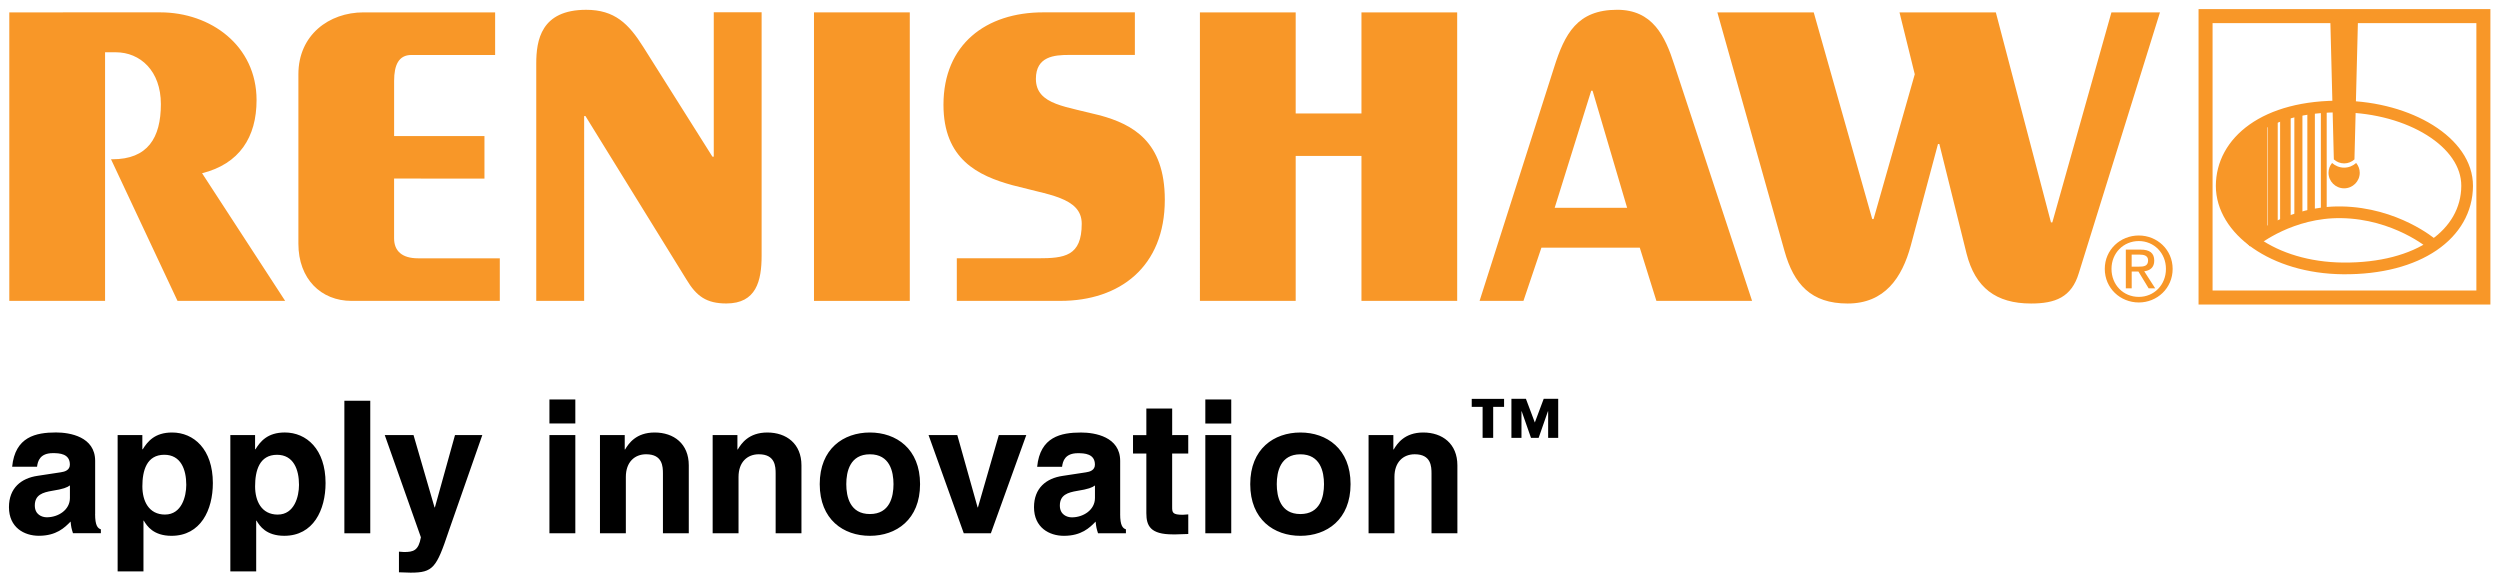
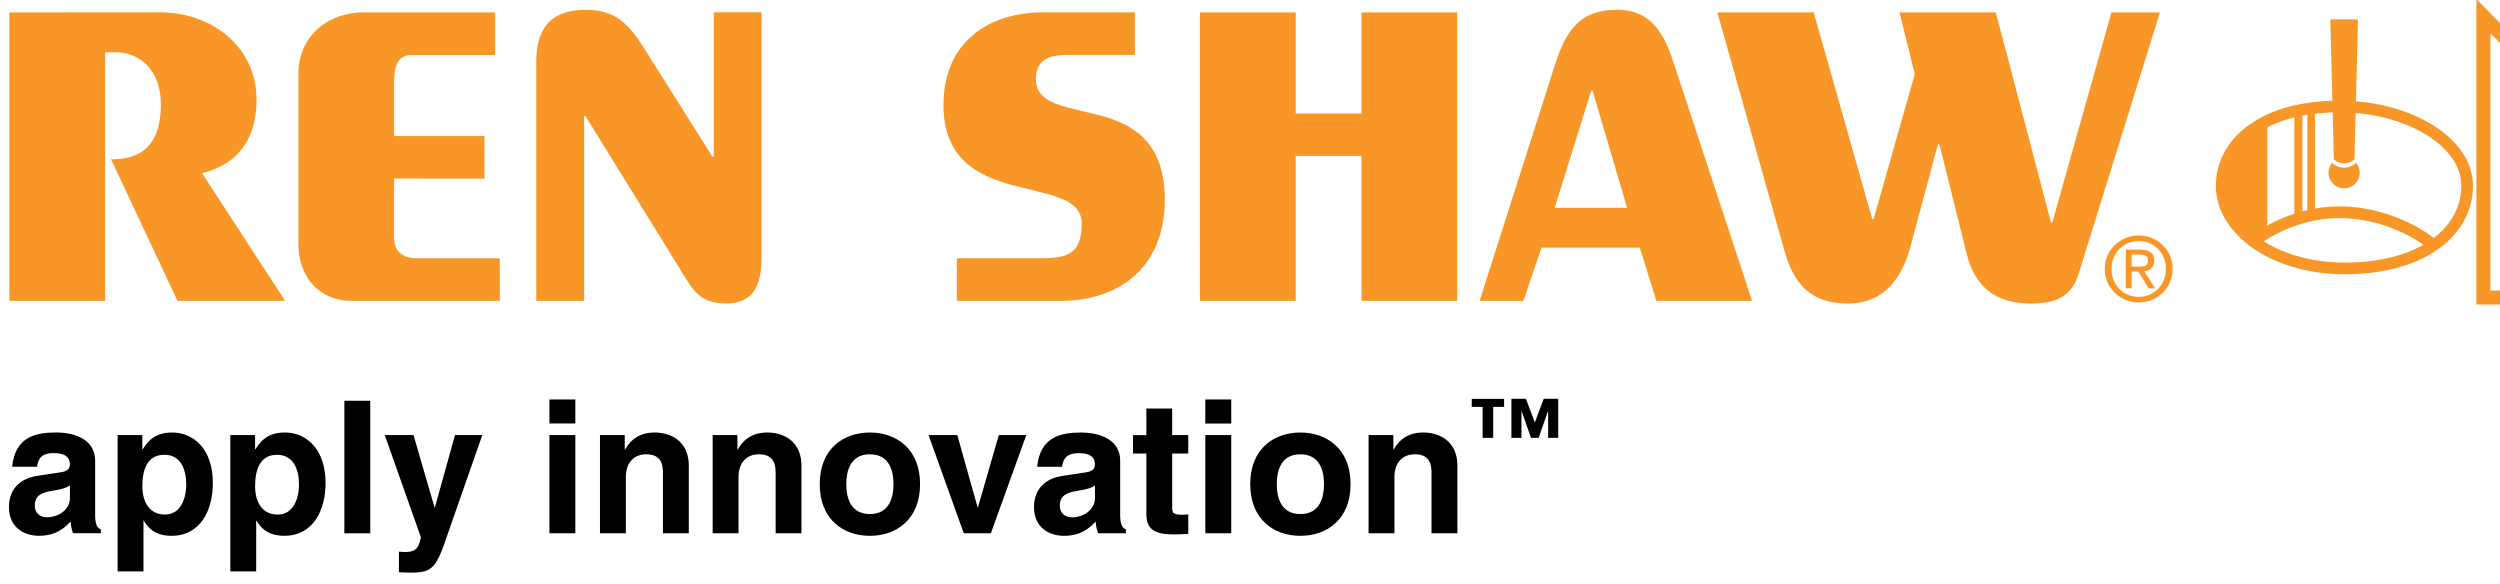
<svg xmlns="http://www.w3.org/2000/svg" xmlns:ns1="http://www.inkscape.org/namespaces/inkscape" xmlns:ns2="http://sodipodi.sourceforge.net/DTD/sodipodi-0.dtd" width="252" height="58.843" viewBox="0 0 66.675 15.569" version="1.1" id="svg947" ns1:version="0.92.0 r15299" ns2:docname="renishaw.svg">
  <defs id="defs941">
    <clipPath id="clipPath612">
-       <path ns1:connector-curvature="0" id="path610" d="m 144.708,533.593 h 310.394 v 71.93 H 144.708 Z" />
-     </clipPath>
+       </clipPath>
  </defs>
  <g ns1:label="Layer 1" ns1:groupmode="layer" id="layer1" transform="translate(77.041,-66.991)">
    <g id="g1153" transform="matrix(0.608,0,0,0.608,-29.959,32.068)" style="stroke-width:1.645">
      <path d="M -77.03,57.982 V 70.638 h 4.201 V 59.732 h 0.466 c 1.078,0 1.982,0.816 1.982,2.274 0,1.487 -0.582,2.42 -2.129,2.42 h -0.058 l 2.916,6.211 h 4.722 l -3.644,-5.599 c 1.632,-0.408 2.39,-1.575 2.39,-3.207 0,-2.39 -2.012,-3.85 -4.227,-3.85 z m 20.843,7.291 v -1.866 h -3.963 v -2.419 c 0,-0.701 0.204,-1.137 0.758,-1.137 h 3.673 v -1.869 h -5.773 c -1.517,0 -2.857,0.994 -2.857,2.714 v 7.433 c 0,1.545 0.992,2.509 2.333,2.509 h 6.502 v -1.868 h -3.587 c -0.699,0 -1.05,-0.32 -1.05,-0.875 v -2.623 z m 12.158,3.381 V 57.977 h -2.099 v 6.333 h -0.06 l -3.031,-4.809 c -0.642,-1.02 -1.254,-1.632 -2.508,-1.632 -1.983,0 -2.188,1.341 -2.188,2.361 v 10.407 h 2.101 V 62.531 h 0.058 l 4.431,7.172 c 0.437,0.729 0.875,1.048 1.749,1.048 1.313,0 1.547,-0.991 1.547,-2.098 m 13.487,-8.804 h 2.886 v -1.868 h -4.023 c -2.505,0 -4.373,1.402 -4.373,4.054 0,2.39 1.515,3.113 3.03,3.529 l 1.113,0.278 c 0.356,0.085 0.688,0.174 0.973,0.286 0.569,0.224 0.949,0.542 0.949,1.124 0,1.43 -0.758,1.517 -1.923,1.517 H -35.467 v 1.868 h 4.548 c 2.594,0 4.576,-1.489 4.576,-4.434 0,-2.565 -1.415,-3.308 -2.829,-3.7 L -30.212,62.252 c -0.33,-0.078 -0.638,-0.157 -0.904,-0.26 -0.53,-0.205 -0.882,-0.509 -0.882,-1.093 0,-0.991 0.815,-1.05 1.456,-1.05" style="fill:#f89728;fill-opacity:1;fill-rule:nonzero;stroke:none;stroke-width:0.58" id="path616" ns1:connector-curvature="0" />
-       <path ns1:connector-curvature="0" id="path618" style="fill:#f89728;fill-opacity:1;fill-rule:nonzero;stroke:none;stroke-width:0.58" d="m -41.732,70.638 h 4.202 v -12.656 h -4.202 z" />
      <path d="m 2.122,57.982 h -4.227 l 2.945,10.468 c 0.409,1.457 1.165,2.303 2.769,2.303 1.632,0 2.39,-1.139 2.769,-2.537 l 1.195,-4.461 h 0.059 l 1.195,4.811 c 0.379,1.486 1.283,2.187 2.828,2.187 1.05,0 1.778,-0.263 2.098,-1.341 L 17.31,57.982 h -2.129 l -2.593,9.214 h -0.059 L 10.11,57.982 H 5.884 l 0.67,2.714 -1.807,6.354 H 4.689 Z M 16.377,69.137 H 16.068 V 68.608 H 16.421 c 0.178,0 0.368,0.04 0.368,0.251 0,0.259 -0.193,0.277 -0.412,0.277 m -0.307,0.951 v -0.736 h 0.296 l 0.447,0.736 h 0.288 l -0.481,-0.748 c 0.248,-0.031 0.439,-0.162 0.439,-0.466 0,-0.334 -0.199,-0.485 -0.599,-0.485 h -0.648 v 1.698 z m 0.312,0.375 c -0.673,0 -1.198,-0.52 -1.198,-1.228 0,-0.696 0.525,-1.221 1.198,-1.221 0.664,0 1.19,0.525 1.19,1.221 0,0.708 -0.526,1.228 -1.19,1.228 m -1.493,-1.228 c 0,0.851 0.684,1.473 1.493,1.473 0.801,0 1.484,-0.622 1.484,-1.473 0,-0.844 -0.683,-1.465 -1.484,-1.465 -0.809,0 -1.493,0.621 -1.493,1.465 m -27.424,1.402 h 1.924 l 0.788,-2.334 h 4.314 l 0.729,2.334 h 4.197 L -3.992,60.287 c -0.409,-1.284 -0.963,-2.419 -2.508,-2.419 -1.748,0 -2.301,1.048 -2.769,2.536 z m -12.268,0 h 4.201 v -6.357 h 2.885 v 6.357 h 4.199 V 57.982 h -4.199 v 4.433 h -2.885 v -4.433 h -4.201 z m 15.562,-4.082 1.602,-5.134 h 0.06 l 1.515,5.134 z" style="fill:#f89728;fill-opacity:1;fill-rule:nonzero;stroke:none;stroke-width:0.58" id="path622" ns1:connector-curvature="0" />
-       <path d="M 31.497,58.146 H 19.31 v 12.344 h 12.187 z" style="fill:none;stroke:#f89728;stroke-width:0.615;stroke-linecap:butt;stroke-linejoin:miter;stroke-miterlimit:4;stroke-dasharray:none;stroke-opacity:1" id="path626" ns1:connector-curvature="0" />
+       <path d="M 31.497,58.146 v 12.344 h 12.187 z" style="fill:none;stroke:#f89728;stroke-width:0.615;stroke-linecap:butt;stroke-linejoin:miter;stroke-miterlimit:4;stroke-dasharray:none;stroke-opacity:1" id="path626" ns1:connector-curvature="0" />
      <path d="m 25.34,69.213 c 3.313,0.029 5.433,-1.506 5.444,-3.618 0.009,-1.923 -2.542,-3.437 -5.444,-3.482 -3.442,-0.058 -5.322,1.559 -5.322,3.482 0,1.922 2.267,3.59 5.322,3.618 z" style="fill:none;stroke:#f89728;stroke-width:0.513;stroke-linecap:butt;stroke-linejoin:miter;stroke-miterlimit:4;stroke-dasharray:none;stroke-opacity:1" id="path630" ns1:connector-curvature="0" />
      <path d="m 29.236,68.134 c 0,0 -1.577,-1.343 -3.969,-1.383 -2.204,-0.035 -3.756,1.212 -3.756,1.212" style="fill:none;stroke:#f89728;stroke-width:0.513;stroke-linecap:butt;stroke-linejoin:miter;stroke-miterlimit:4;stroke-dasharray:none;stroke-opacity:1" id="path634" ns1:connector-curvature="0" />
-       <path d="m 24.496,62.21 v 4.483" style="fill:none;stroke:#f89728;stroke-width:0.256;stroke-linecap:butt;stroke-linejoin:miter;stroke-miterlimit:4;stroke-dasharray:none;stroke-opacity:1" id="path638" ns1:connector-curvature="0" />
      <path d="m 23.382,62.315 v 4.684" style="fill:none;stroke:#f89728;stroke-width:0.354;stroke-linecap:butt;stroke-linejoin:miter;stroke-miterlimit:4;stroke-dasharray:none;stroke-opacity:1" id="path642" ns1:connector-curvature="0" />
-       <path d="M 22.812,62.519 V 67.173" style="fill:none;stroke:#f89728;stroke-width:0.464;stroke-linecap:butt;stroke-linejoin:miter;stroke-miterlimit:4;stroke-dasharray:none;stroke-opacity:1" id="path646" ns1:connector-curvature="0" />
      <path d="m 21.736,62.872 v 4.964" style="fill:none;stroke:#f89728;stroke-width:0.57;stroke-linecap:butt;stroke-linejoin:miter;stroke-miterlimit:4;stroke-dasharray:none;stroke-opacity:1" id="path650" ns1:connector-curvature="0" />
      <path d="m 23.94,62.273 v 4.516" style="fill:none;stroke:#f89728;stroke-width:0.33;stroke-linecap:butt;stroke-linejoin:miter;stroke-miterlimit:4;stroke-dasharray:none;stroke-opacity:1" id="path654" ns1:connector-curvature="0" />
      <path d="m 20.974,63.576 c 0,0 -1.929,1.943 0.03,4.012 v -4.07 z" style="fill:#f89728;fill-opacity:1;fill-rule:nonzero;stroke:none;stroke-width:0.58" id="path658" ns1:connector-curvature="0" />
      <path d="m 20.974,63.576 c 0,0 -1.929,1.943 0.028,4.012 v -4.07" style="fill:none;stroke:#f89728;stroke-width:0.533;stroke-linecap:butt;stroke-linejoin:miter;stroke-miterlimit:4;stroke-dasharray:none;stroke-opacity:1" id="path662" ns1:connector-curvature="0" />
      <path d="m 25.389,64.793 c -0.204,0 -0.388,-0.08 -0.53,-0.205 -0.096,0.117 -0.156,0.265 -0.156,0.429 0,0.378 0.307,0.683 0.685,0.683 0.379,0 0.685,-0.306 0.685,-0.683 0,-0.164 -0.061,-0.312 -0.157,-0.429 -0.14,0.125 -0.325,0.205 -0.529,0.205 M 25.996,58.289 h -1.214 l 0.155,6.142 c 0.121,0.108 0.278,0.176 0.452,0.176 0.175,0 0.332,-0.067 0.452,-0.176 z" style="fill:#f89728;fill-opacity:1;fill-rule:nonzero;stroke:none;stroke-width:0.58" id="path666" ns1:connector-curvature="0" />
      <path d="m 21.27,63.15 v 4.711" style="fill:none;stroke:#f89728;stroke-width:0.612;stroke-linecap:butt;stroke-linejoin:miter;stroke-miterlimit:4;stroke-dasharray:none;stroke-opacity:1" id="path670" ns1:connector-curvature="0" />
-       <path d="m 22.257,62.603 v 4.905" style="fill:none;stroke:#f89728;stroke-width:0.437;stroke-linecap:butt;stroke-linejoin:miter;stroke-miterlimit:4;stroke-dasharray:none;stroke-opacity:1" id="path674" ns1:connector-curvature="0" />
      <path d="m -65.252,80.012 c -0.721,0 -0.996,-0.6 -0.996,-1.238 0,-0.687 0.186,-1.385 0.962,-1.385 0.721,0 0.964,0.64 0.964,1.32 0,0.509 -0.202,1.302 -0.931,1.302 m -0.996,-2.865 v -0.622 h -1.085 v 5.981 h 1.134 v -2.227 h 0.016 c 0.138,0.236 0.422,0.664 1.216,0.664 1.277,0 1.811,-1.134 1.811,-2.314 0,-1.49 -0.842,-2.218 -1.787,-2.218 -0.762,0 -1.076,0.396 -1.287,0.736 z m 32.276,3.685 1.554,-4.309 h -1.205 l -0.916,3.173 h -0.015 l -0.891,-3.173 h -1.261 l 1.545,4.309 z m -8.309,0 v -2.98 c 0,-0.947 -0.657,-1.44 -1.498,-1.44 -0.817,0 -1.141,0.485 -1.295,0.744 h -0.016 v -0.631 h -1.086 v 4.307 h 1.135 v -2.471 c 0,-0.656 0.389,-0.994 0.89,-0.994 0.72,0 0.738,0.533 0.738,0.849 v 2.615 z m -11.055,-7.06e-4 h 1.136 v -4.308 h -1.136 z m 0,-4.815 h 1.136 v -1.055 h -1.136 z m -4.425,4.741 1.481,-4.234 h -1.198 l -0.882,3.173 h -0.016 l -0.922,-3.173 h -1.262 l 1.586,4.485 c -0.105,0.589 -0.331,0.646 -0.744,0.646 l -0.219,-0.016 v 0.905 l 0.51,0.016 c 0.987,0 1.133,-0.21 1.667,-1.803 m -12.436,-0.745 c -0.72,0 -0.996,-0.6 -0.996,-1.238 0,-0.687 0.186,-1.385 0.963,-1.385 0.721,0 0.963,0.64 0.963,1.32 0,0.509 -0.202,1.302 -0.931,1.302 m -0.996,-2.865 v -0.622 h -1.084 v 5.981 h 1.133 V 80.279 h 0.016 c 0.138,0.236 0.422,0.664 1.214,0.664 1.28,0 1.814,-1.134 1.814,-2.314 0,-1.49 -0.841,-2.218 -1.788,-2.218 -0.762,0 -1.076,0.396 -1.287,0.736 z m -3.177,1.587 v 0.551 c 0,0.525 -0.512,0.847 -1.014,0.847 -0.217,0 -0.526,-0.12 -0.526,-0.516 0,-0.471 0.348,-0.576 0.769,-0.647 0.47,-0.073 0.656,-0.147 0.771,-0.236 m 1.107,1.254 v -2.33 c 0,-1.059 -1.109,-1.246 -1.716,-1.246 -0.882,0 -1.796,0.187 -1.925,1.505 h 1.092 c 0.031,-0.251 0.129,-0.598 0.696,-0.598 0.291,0 0.744,0.024 0.744,0.502 0,0.242 -0.218,0.314 -0.398,0.338 l -1.018,0.155 c -0.72,0.105 -1.256,0.534 -1.256,1.375 0,0.89 0.665,1.255 1.311,1.255 0.769,0 1.133,-0.357 1.393,-0.624 0.023,0.244 0.04,0.309 0.104,0.511 h 1.224 V 80.659 c -0.14,-0.047 -0.253,-0.163 -0.253,-0.671" style="fill:#000000;fill-opacity:1;fill-rule:nonzero;stroke:none;stroke-width:0.58" id="path678" ns1:connector-curvature="0" />
      <path ns1:connector-curvature="0" id="path680" style="fill:#000000;fill-opacity:1;fill-rule:nonzero;stroke:none;stroke-width:0.58" d="m -62.332,80.832 h 1.136 v -5.814 h -1.136 z" />
      <path d="M -47.224,80.832 V 77.851 c 0,-0.947 -0.656,-1.44 -1.498,-1.44 -0.818,0 -1.141,0.485 -1.296,0.744 h -0.016 v -0.631 h -1.086 v 4.307 h 1.135 v -2.471 c 0,-0.655 0.389,-0.994 0.889,-0.994 0.72,0 0.738,0.533 0.738,0.849 v 2.615 z m 7.945,-3.465 c 0.873,0 1.035,0.76 1.035,1.31 0,0.551 -0.161,1.311 -1.035,1.311 -0.875,0 -1.036,-0.76 -1.036,-1.311 0,-0.549 0.161,-1.31 1.036,-1.31 m 0,3.576 c 1.156,0 2.2,-0.712 2.2,-2.267 0,-1.552 -1.045,-2.265 -2.2,-2.265 -1.159,0 -2.201,0.713 -2.201,2.265 0,1.555 1.042,2.267 2.201,2.267 m 9.872,-2.209 v 0.551 c 0,0.525 -0.513,0.848 -1.012,0.848 -0.219,0 -0.528,-0.12 -0.528,-0.516 0,-0.471 0.349,-0.576 0.77,-0.647 0.468,-0.073 0.655,-0.146 0.77,-0.236 m 1.106,1.254 v -2.33 c 0,-1.06 -1.107,-1.246 -1.715,-1.246 -0.882,0 -1.797,0.186 -1.927,1.505 h 1.093 c 0.031,-0.251 0.129,-0.598 0.696,-0.598 0.291,0 0.745,0.024 0.745,0.502 0,0.242 -0.218,0.314 -0.398,0.338 l -1.018,0.155 c -0.72,0.105 -1.256,0.534 -1.256,1.374 0,0.89 0.665,1.255 1.312,1.255 0.769,0 1.133,-0.357 1.391,-0.624 0.024,0.244 0.041,0.309 0.105,0.511 h 1.224 v -0.171 c -0.139,-0.047 -0.253,-0.162 -0.253,-0.671 m 2.282,-3.463 v -1.166 h -1.133 v 1.166 h -0.585 v 0.809 h 0.585 v 2.614 c 0,0.558 0.178,0.932 1.157,0.932 h 0.145 l 0.537,-0.017 V 80.003 l -0.237,0.017 c -0.46,0 -0.47,-0.097 -0.47,-0.349 v -2.338 h 0.706 v -0.809 z m 1.454,4.307 h 1.137 v -4.308 h -1.137 z m 0,-4.815 h 1.137 v -1.055 h -1.137 z m 4.17,1.35 c 0.873,0 1.036,0.76 1.036,1.31 0,0.551 -0.162,1.311 -1.036,1.311 -0.875,0 -1.036,-0.76 -1.036,-1.311 0,-0.549 0.161,-1.31 1.036,-1.31 m 0,3.576 c 1.156,0 2.201,-0.712 2.201,-2.267 0,-1.552 -1.045,-2.265 -2.201,-2.265 -1.157,0 -2.2,0.713 -2.2,2.265 0,1.555 1.043,2.267 2.2,2.267 m 6.887,-0.111 V 77.851 c 0,-0.947 -0.657,-1.44 -1.499,-1.44 -0.816,0 -1.141,0.485 -1.294,0.744 h -0.016 v -0.631 h -1.087 v 4.307 h 1.135 v -2.471 c 0,-0.655 0.388,-0.994 0.89,-0.994 0.72,0 0.736,0.533 0.736,0.849 v 2.615 z m 3.397,-4.86 -0.391,-1.039 h -0.636 v 1.713 h 0.441 v -1.168 h 0.009 l 0.409,1.168 h 0.335 l 0.408,-1.168 h 0.009 v 1.168 h 0.441 v -1.713 h -0.636 z m -1.349,-0.685 v -0.353 h -1.419 v 0.353 h 0.477 v 1.36 h 0.464 v -1.36 z" style="fill:#000000;fill-opacity:1;fill-rule:nonzero;stroke:none;stroke-width:0.58" id="path684" ns1:connector-curvature="0" />
    </g>
  </g>
</svg>